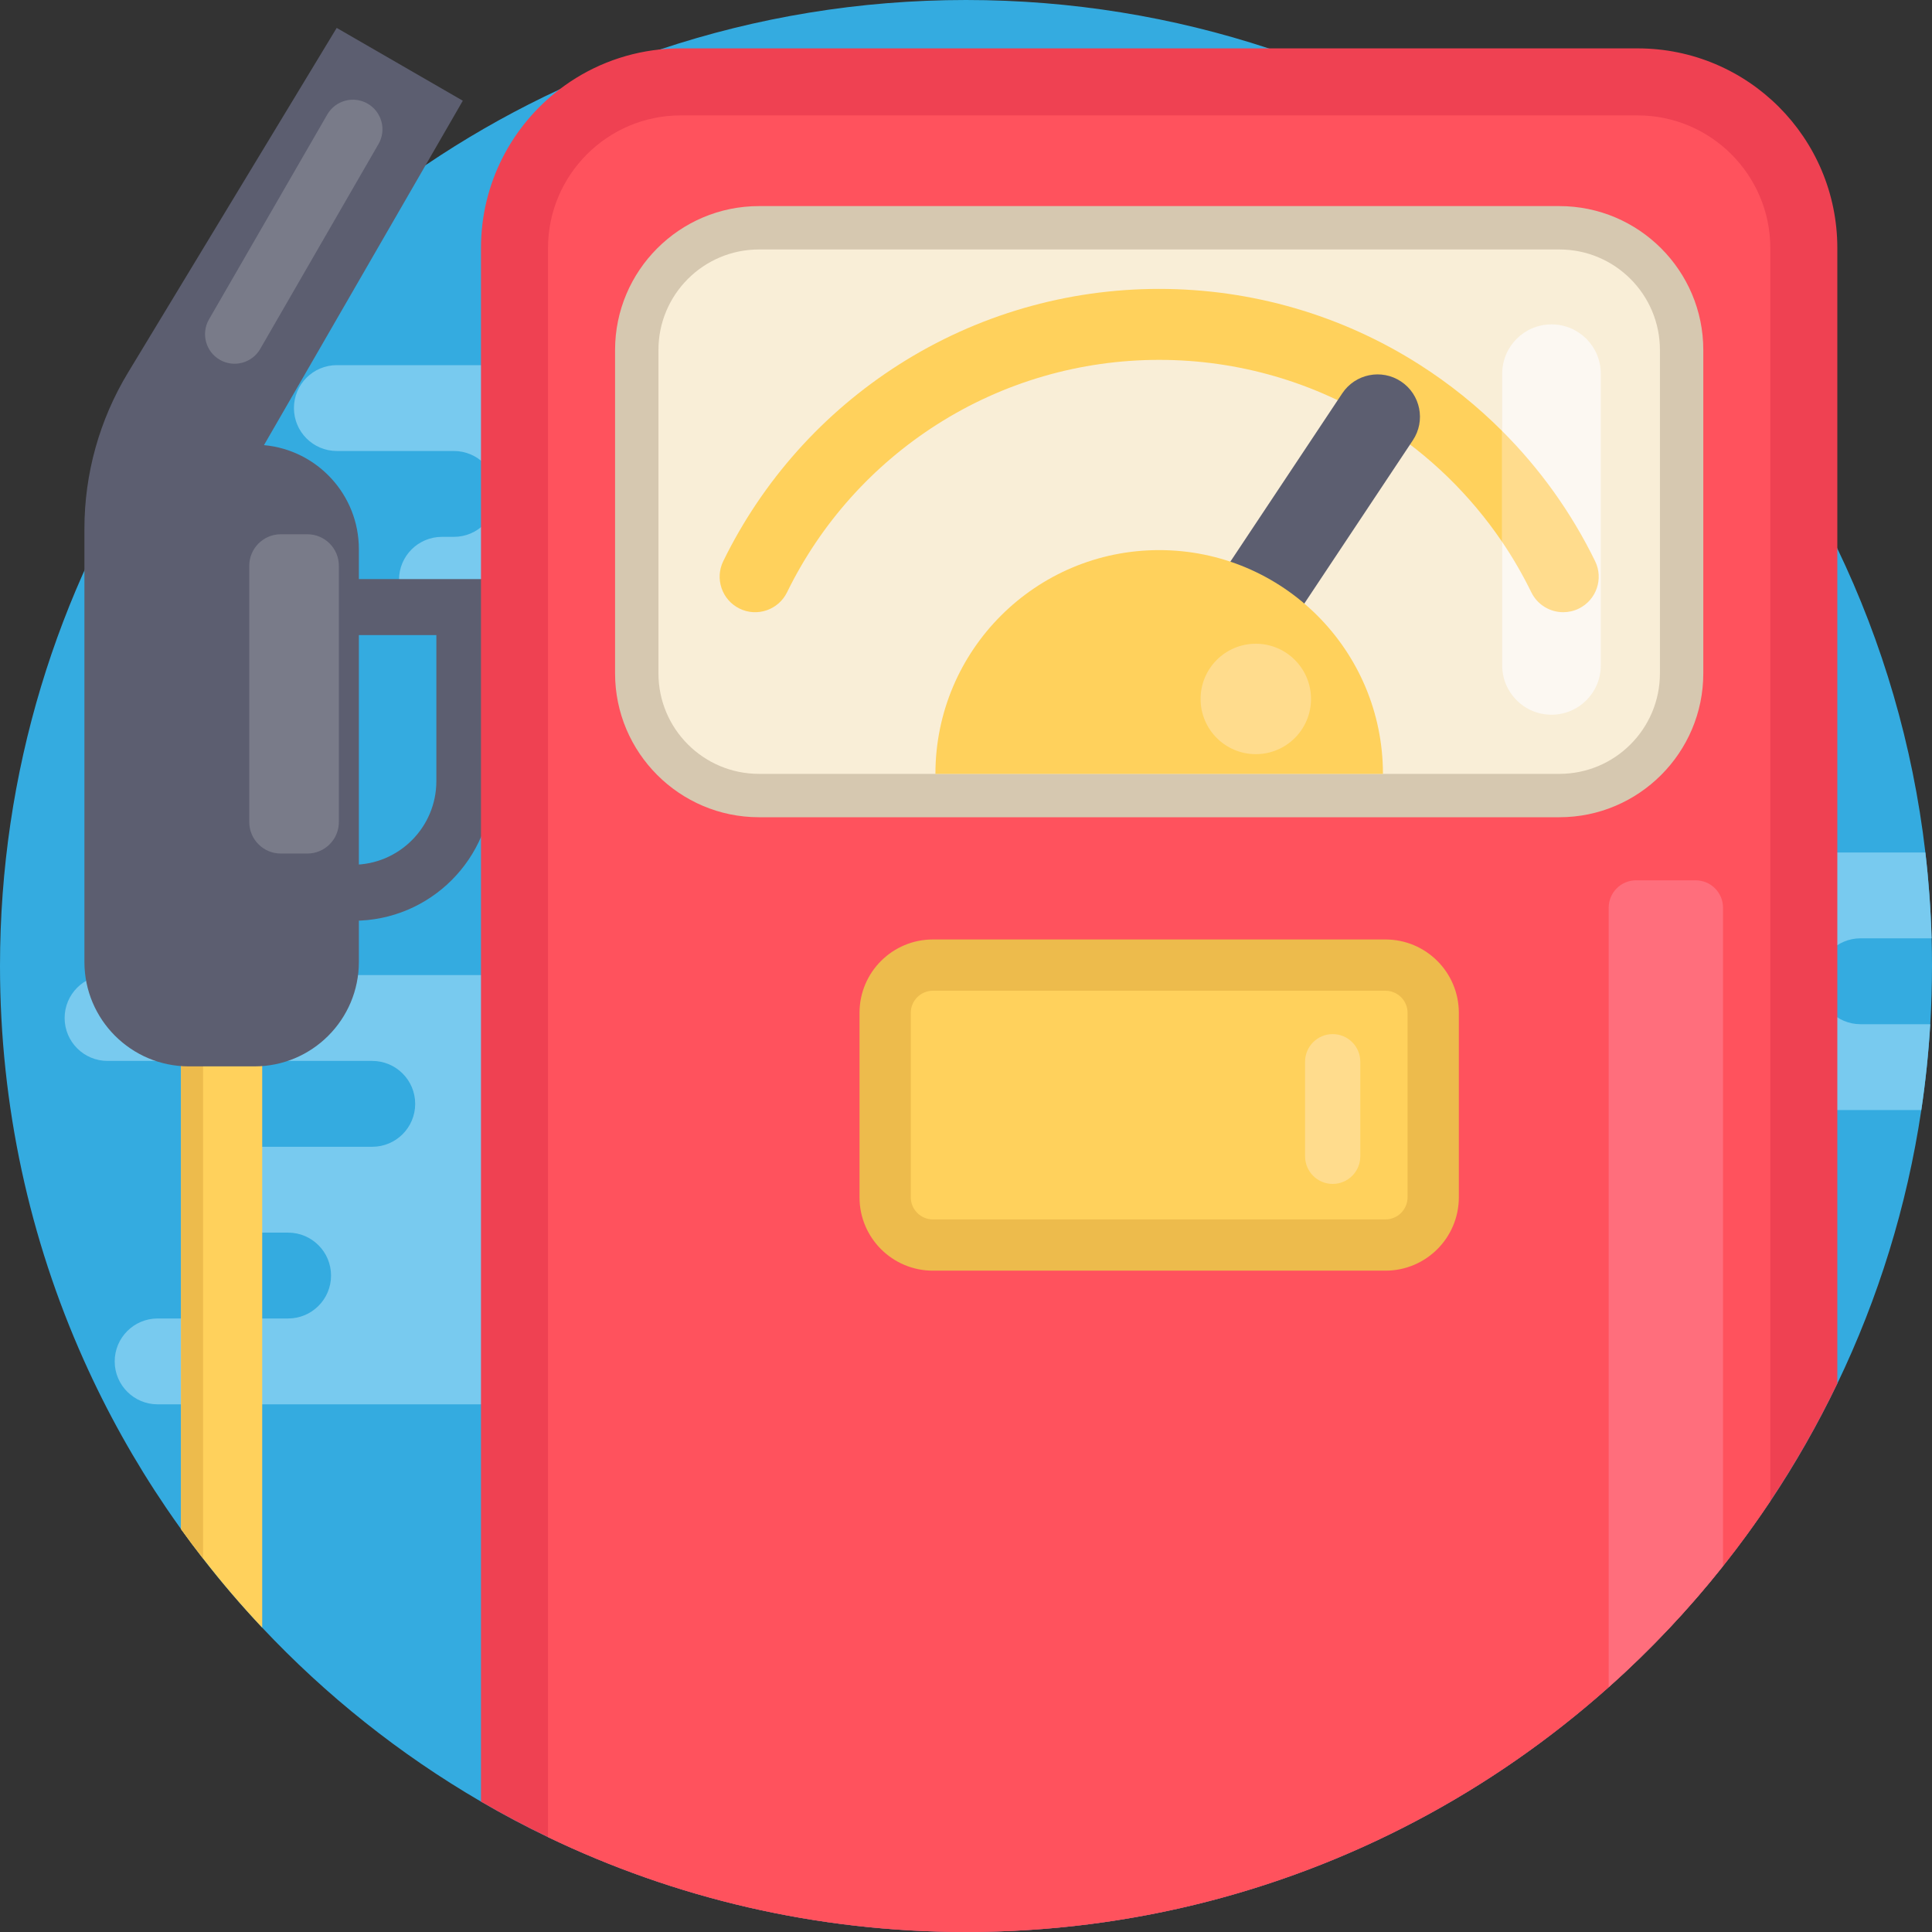
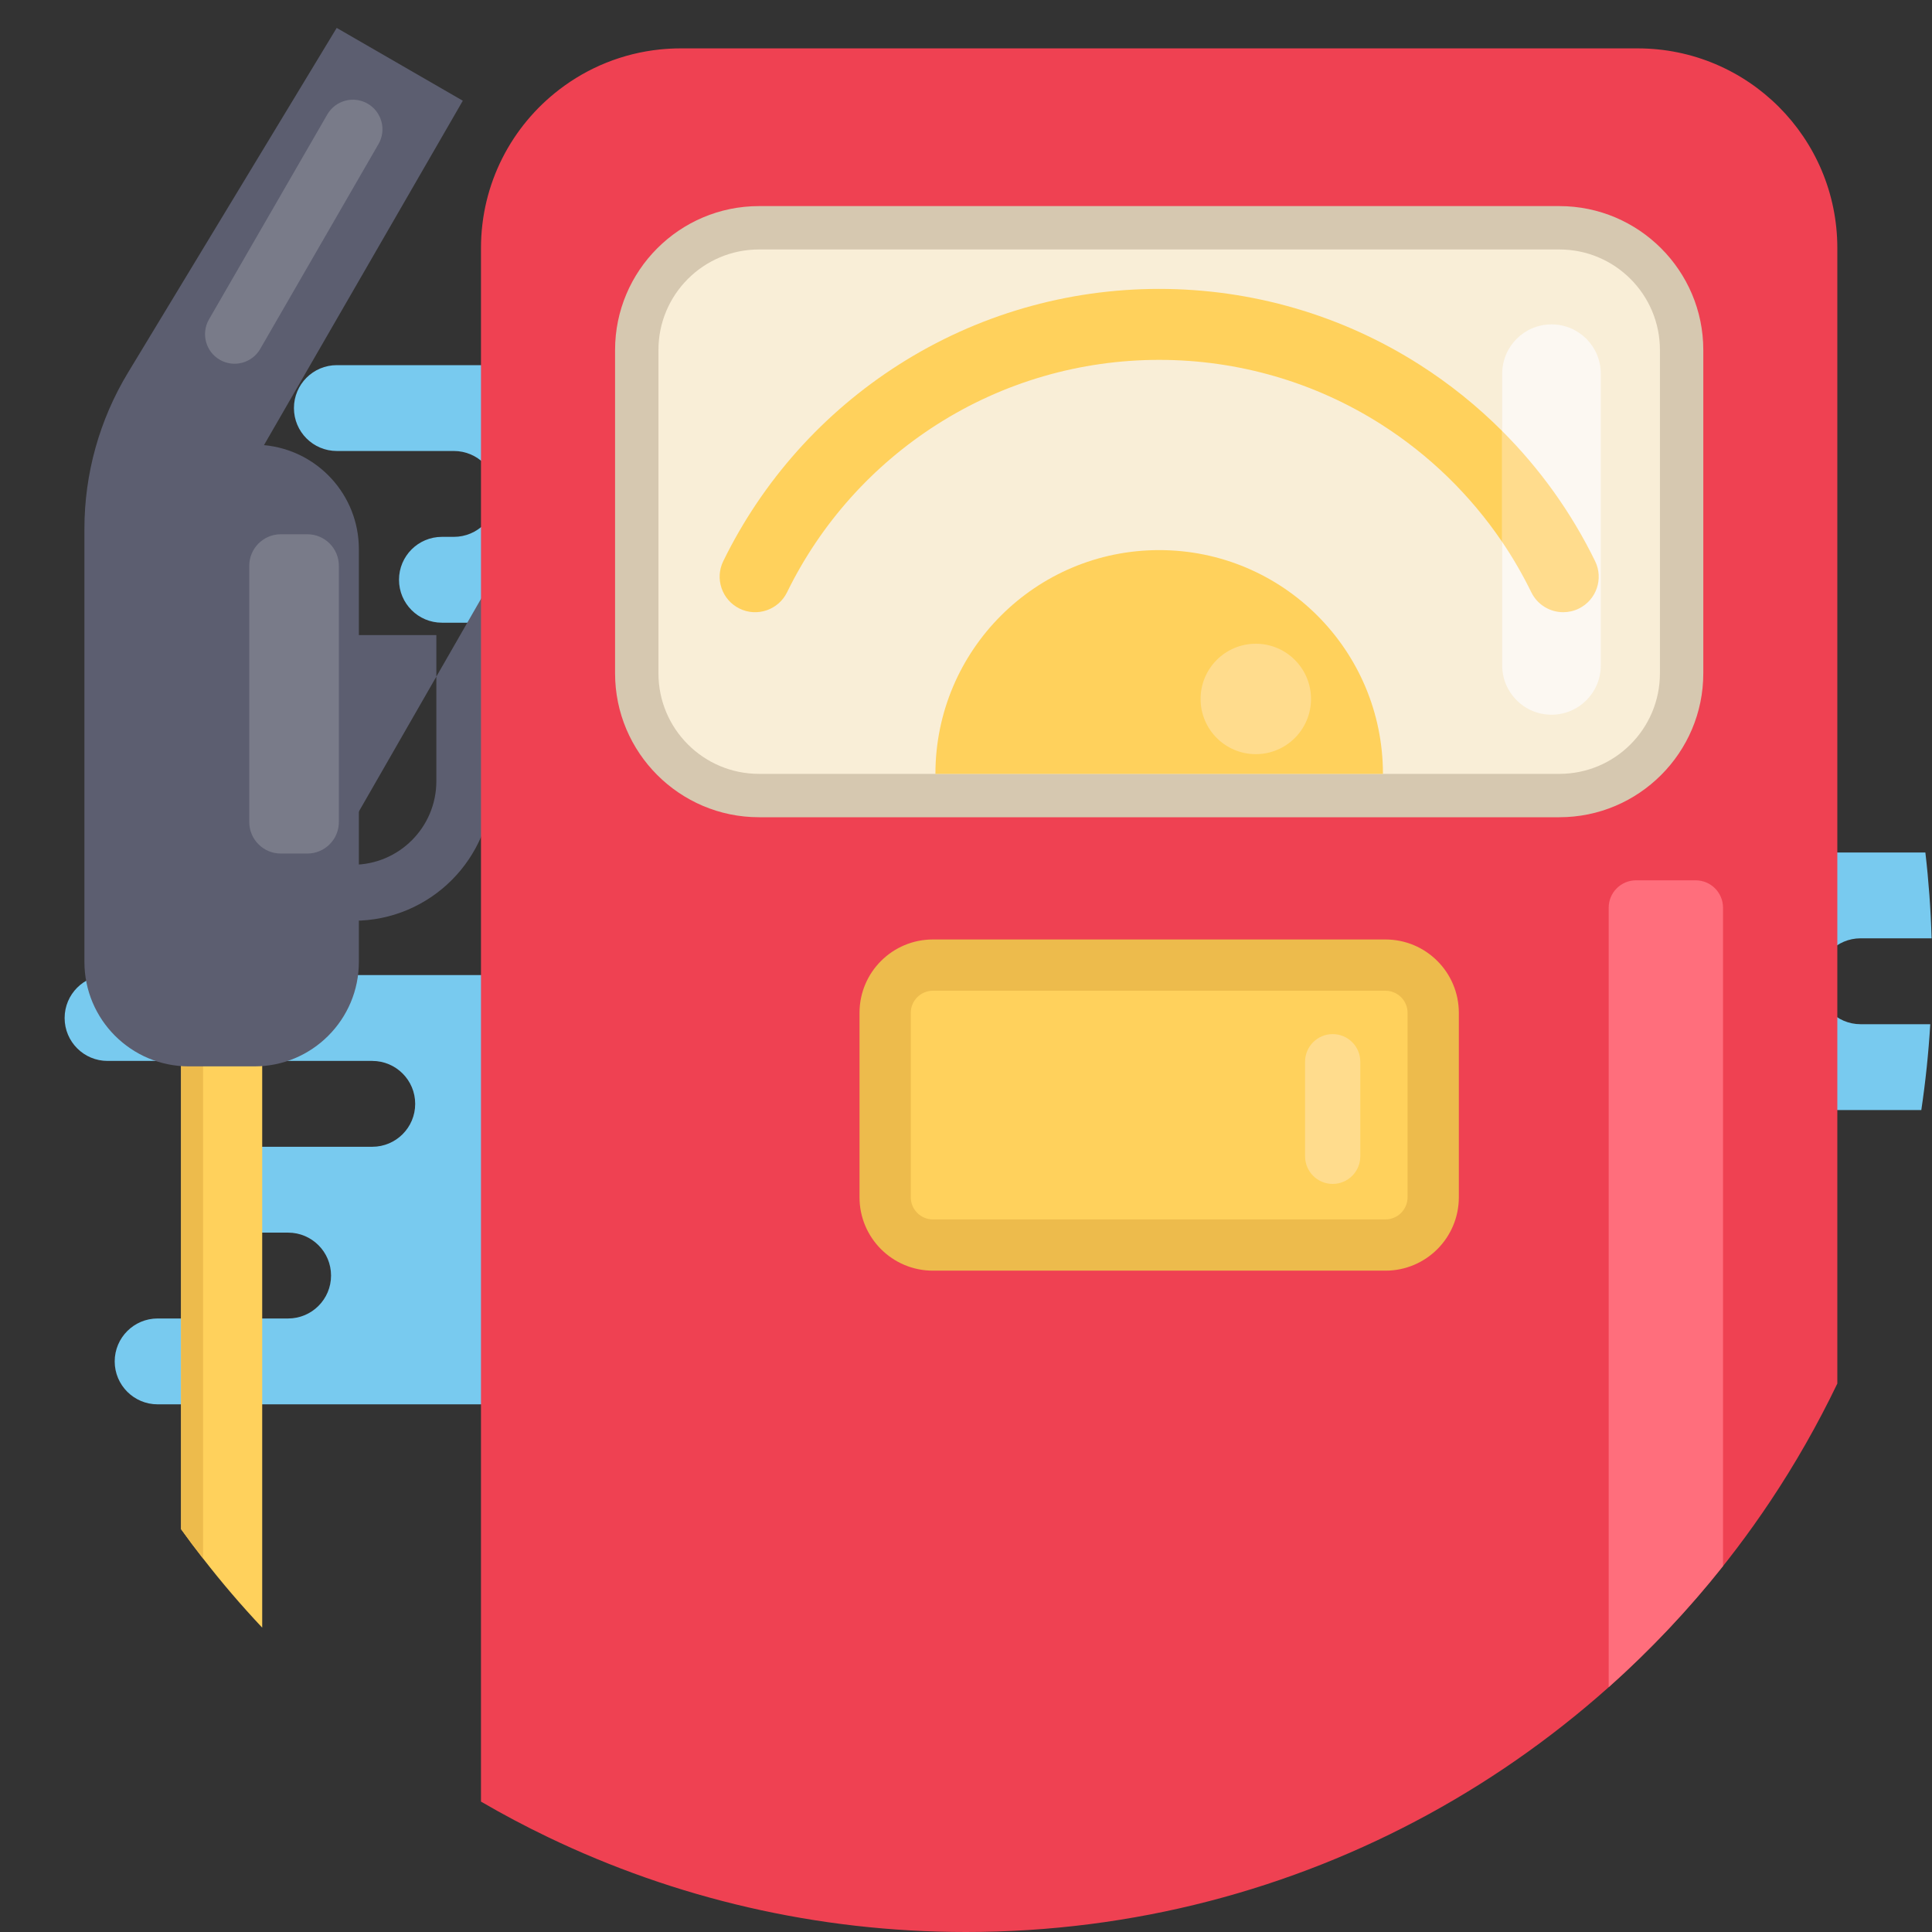
<svg xmlns="http://www.w3.org/2000/svg" width="120px" height="120px" viewBox="0 0 120 120" version="1.1">
  <rect x="0" y="0" width="120" height="120" fill="#333333" stroke="none" />
  <title>EB5F56C5-F163-415F-AA0B-DFC14E4BF9C2@1x</title>
  <g id="Final-Designs" stroke="none" stroke-width="1" fill="none" fill-rule="evenodd">
    <g id="0010.-v1-Homepage" transform="translate(-812, -3347)" fill-rule="nonzero">
      <g id="gas-station" transform="translate(812, 3347)">
-         <path d="M120,60 C120,61.215 119.963,62.42 119.892,63.615 C119.784,65.415 119.598,67.193 119.336,68.946 C118.44,74.946 116.655,80.655 114.12,85.935 C112.9,88.474 111.509,90.916 109.957,93.243 C99.201,109.374 80.841,120 60,120 C50.699,120 41.895,117.884 34.038,114.108 C32.618,113.427 31.229,112.69 29.875,111.901 C24.833,108.967 20.255,105.318 16.286,101.096 C14.476,99.174 12.791,97.129 11.246,94.979 C10.937,94.548 10.634,94.114 10.335,93.676 C8.363,90.774 6.637,87.688 5.192,84.45 C1.854,76.984 0,68.709 0,60 C0,35.885 14.226,15.093 34.746,5.557 C36.774,4.614 38.865,3.784 41.008,3.069 C41.01,3.069 41.01,3.069 41.01,3.069 C46.979,1.078 53.363,0 60,0 C66.566,0 72.887,1.056 78.798,3.005 C82.161,4.112 85.391,5.51 88.462,7.168 C97.131,11.848 104.518,18.597 109.957,26.757 C111.51,29.084 112.901,31.526 114.12,34.065 C116.922,39.899 118.807,46.256 119.589,52.949 C119.794,54.703 119.924,56.483 119.976,58.281 C119.993,58.851 120,59.424 120,60 Z" id="Path" fill="#34ABE0" />
        <g id="Group" transform="translate(3.984, 22.5)" fill="#78CAEF">
          <path d="M111.578,41.115 L115.908,41.115 C115.8,42.915 115.614,44.693 115.352,46.446 L98.99,46.446 C98.253,46.446 97.587,46.147 97.104,45.665 C96.622,45.183 96.323,44.516 96.323,43.782 C96.323,42.307 95.128,41.115 93.656,41.115 L80.917,41.115 C80.182,41.115 79.513,40.816 79.031,40.334 C78.548,39.851 78.25,39.183 78.25,38.448 C78.25,36.976 79.445,35.781 80.917,35.781 L89.51,35.781 C90.247,35.781 90.913,35.482 91.393,35 C91.875,34.52 92.174,33.854 92.174,33.116 C92.174,31.642 93.369,30.45 94.841,30.45 L115.604,30.45 C115.809,32.203 115.939,33.983 115.991,35.781 L111.578,35.781 C110.106,35.781 108.913,36.976 108.913,38.448 C108.914,39.92 110.106,41.115 111.578,41.115 Z" id="Path" />
          <path d="M42.074,2.846 L42.074,2.846 C42.074,1.373 40.88,0.18 39.407,0.18 L16.939,0.18 C15.466,0.18 14.273,1.373 14.273,2.846 L14.273,2.846 C14.273,4.319 15.466,5.512 16.939,5.512 L24.206,5.512 C25.679,5.512 26.872,6.706 26.872,8.179 L26.872,8.179 C26.872,9.651 25.679,10.845 24.206,10.845 L23.465,10.845 C21.993,10.845 20.799,12.038 20.799,13.511 L20.799,13.511 C20.799,14.984 21.993,16.177 23.465,16.177 L45,16.177 C46.472,16.177 47.666,14.984 47.666,13.511 L47.666,13.511 C47.666,12.038 48.859,10.845 50.332,10.845 L51.073,10.845 C52.546,10.845 53.739,9.651 53.739,8.179 L53.739,8.179 C53.739,6.706 52.546,5.512 51.073,5.512 L44.74,5.512 C43.267,5.512 42.074,4.318 42.074,2.846 Z" id="Path" />
          <path d="M52.466,46.062 L52.466,46.062 C52.466,44.59 51.272,43.396 49.8,43.396 L48.911,43.396 C47.438,43.396 46.245,42.202 46.245,40.73 L46.245,40.73 C46.245,39.257 45.051,38.063 43.579,38.063 L2.696,38.063 C1.223,38.063 0.03,39.257 0.03,40.73 L0.03,40.73 C0.03,42.202 1.223,43.396 2.696,43.396 L19.138,43.396 C20.61,43.396 21.804,44.59 21.804,46.062 L21.804,46.062 C21.804,47.535 20.61,48.728 19.138,48.728 L11.649,48.728 C10.177,48.728 8.983,49.922 8.983,51.395 L8.983,51.395 C8.983,52.867 10.177,54.061 11.649,54.061 L13.912,54.061 C15.384,54.061 16.578,55.255 16.578,56.727 L16.578,56.727 C16.578,58.2 15.384,59.393 13.912,59.393 L5.807,59.393 C4.334,59.393 3.14,60.587 3.14,62.06 L3.14,62.06 C3.14,63.532 4.334,64.726 5.807,64.726 L44.205,64.726 C45.678,64.726 46.872,63.532 46.872,62.06 L46.872,62.06 C46.872,60.587 48.065,59.393 49.538,59.393 L49.8,59.393 C51.273,59.393 52.466,58.2 52.466,56.727 L52.466,56.727 C52.466,55.255 51.273,54.061 49.8,54.061 L44.912,54.061 C43.439,54.061 42.246,52.867 42.246,51.395 L42.246,51.395 C42.246,49.922 43.439,48.728 44.912,48.728 L49.8,48.728 C51.272,48.728 52.466,47.535 52.466,46.062 Z" id="Path" />
        </g>
-         <path d="M27.103,39.446 L27.103,48.517 C27.103,51.386 24.778,53.711 21.91,53.711 L21.872,53.711 L21.872,39.446 L27.103,39.446 M30.582,35.967 L18.393,35.967 L18.393,57.19 L21.959,57.19 C26.722,57.19 30.582,53.329 30.582,48.566 L30.582,35.967 L30.582,35.967 Z" id="Shape" fill="#5C5E70" />
+         <path d="M27.103,39.446 L27.103,48.517 C27.103,51.386 24.778,53.711 21.91,53.711 L21.872,53.711 L21.872,39.446 L27.103,39.446 M30.582,35.967 L18.393,57.19 L21.959,57.19 C26.722,57.19 30.582,53.329 30.582,48.566 L30.582,35.967 L30.582,35.967 Z" id="Shape" fill="#5C5E70" />
        <path d="M114.12,15.409 L114.12,85.935 C112.9,88.474 111.509,90.916 109.957,93.243 C99.201,109.374 80.841,120 60,120 C50.699,120 41.895,117.884 34.038,114.108 C32.618,113.427 31.229,112.69 29.875,111.901 L29.875,15.409 C29.875,11.393 31.785,7.822 34.746,5.557 C36.517,4.198 38.667,3.309 41.008,3.069 C41.01,3.069 41.01,3.069 41.01,3.069 C41.429,3.027 41.85,3.005 42.279,3.005 L101.716,3.005 C108.568,3.005 114.12,8.559 114.12,15.409 Z" id="Path" fill="#EF4152" />
-         <path d="M109.957,15.409 L109.957,93.242 C109.034,94.626 108.054,95.97 107.021,97.271 C104.873,99.98 102.495,102.495 99.919,104.794 C89.314,114.252 75.328,120 60,120 C50.699,120 41.895,117.884 34.038,114.108 L34.038,15.409 C34.038,10.866 37.736,7.168 42.279,7.168 L101.716,7.168 C106.261,7.168 109.957,10.866 109.957,15.409 Z" id="Path" fill="#FF525D" />
        <path d="M16.286,60.321 L16.286,101.096 C14.995,99.725 13.766,98.29 12.612,96.801 C12.142,96.203 11.689,95.596 11.246,94.979 L11.246,60.321 L16.286,60.321 Z" id="Path" fill="#FFD15C" />
        <path d="M12.612,60.321 L12.612,96.801 C12.142,96.203 11.689,95.596 11.246,94.979 L11.246,60.321 L12.612,60.321 Z" id="Path" fill="#EDBB4C" />
        <path d="M47.142,50.76 C42.213,50.76 38.203,46.75 38.203,41.821 L38.203,21.74 C38.203,16.811 42.213,12.801 47.142,12.801 L96.856,12.801 C101.785,12.801 105.795,16.811 105.795,21.74 L105.795,41.821 C105.795,46.75 101.785,50.76 96.856,50.76 L47.142,50.76 L47.142,50.76 Z" id="Path" fill="#D6C8B0" />
        <path d="M103.101,21.74 L103.101,41.821 C103.101,45.27 100.305,48.066 96.856,48.066 L47.142,48.066 C43.694,48.066 40.897,45.27 40.897,41.821 L40.897,21.74 C40.897,18.292 43.694,15.495 47.142,15.495 L96.856,15.495 C100.305,15.495 103.101,18.291 103.101,21.74 Z" id="Path" fill="#F9EED7" />
        <path d="M16.396,27.648 L28.746,6.256 L20.913,1.733 L7.951,23.144 C6.18,26.07 5.243,29.426 5.243,32.847 L5.243,59.743 C5.243,63.329 8.149,66.235 11.735,66.235 L15.798,66.235 C19.384,66.235 22.29,63.329 22.29,59.743 L22.29,34.11 C22.291,30.726 19.701,27.95 16.396,27.648 Z" id="Path" fill="#5C5E70" />
        <path d="M19.089,53.015 L17.441,53.015 C16.359,53.015 15.482,52.137 15.482,51.056 L15.482,35.143 C15.482,34.061 16.359,33.184 17.441,33.184 L19.089,33.184 C20.171,33.184 21.048,34.061 21.048,35.143 L21.048,51.056 C21.048,52.138 20.171,53.015 19.089,53.015 Z" id="Path" fill="#797B89" />
        <path d="M98.061,37.802 C97.75,37.954 97.42,38.025 97.096,38.025 C96.281,38.025 95.495,37.572 95.113,36.788 C94.581,35.701 93.979,34.658 93.305,33.664 C91.336,30.757 88.787,28.268 85.797,26.363 C81.678,23.738 76.907,22.352 71.999,22.352 C67.091,22.352 62.321,23.738 58.201,26.363 C54.19,28.92 50.967,32.525 48.885,36.788 C48.349,37.883 47.029,38.336 45.937,37.802 C44.842,37.266 44.389,35.946 44.923,34.854 C47.365,29.86 51.136,25.638 55.833,22.646 C60.66,19.57 66.251,17.944 71.999,17.944 C77.747,17.944 83.338,19.57 88.165,22.646 C90.033,23.836 91.755,25.222 93.305,26.775 C95.651,29.118 97.605,31.846 99.075,34.854 C99.609,35.946 99.156,37.266 98.061,37.802 Z" id="Path" fill="#FFD15C" />
-         <path d="M87.021,23.695 L87.021,23.695 C85.811,22.89 84.176,23.219 83.371,24.43 L70.897,43.192 C70.092,44.403 70.421,46.037 71.632,46.842 L71.632,46.842 C72.843,47.647 74.477,47.318 75.282,46.107 L87.756,27.345 C88.561,26.134 88.232,24.5 87.021,23.695 Z" id="Path" fill="#5C5E70" />
        <path d="M85.897,48.066 L58.101,48.066 C58.101,40.39 64.324,34.168 71.999,34.168 C79.675,34.168 85.897,40.39 85.897,48.066 Z" id="Path" fill="#FFD15C" />
        <path d="M96.367,20.148 L96.367,20.148 C94.676,20.148 93.305,21.518 93.305,23.209 L93.305,41.331 C93.305,43.022 94.676,44.392 96.367,44.392 L96.367,44.392 C98.057,44.392 99.428,43.022 99.428,41.331 L99.428,23.209 C99.428,21.518 98.057,20.148 96.367,20.148 Z" id="Path" fill="#FCF8F2" />
        <path d="M98.061,37.802 C97.75,37.954 97.42,38.025 97.096,38.025 C96.281,38.025 95.495,37.572 95.113,36.788 C94.581,35.701 93.979,34.658 93.305,33.664 L93.305,26.775 C95.651,29.118 97.606,31.846 99.075,34.854 C99.609,35.946 99.156,37.266 98.061,37.802 Z" id="Path" fill="#FFDC8D" />
        <path d="M86.052,78.923 L57.945,78.923 C55.427,78.923 53.386,76.882 53.386,74.364 L53.386,62.91 C53.386,60.393 55.427,58.352 57.945,58.352 L86.052,58.352 C88.57,58.352 90.611,60.393 90.611,62.91 L90.611,74.364 C90.611,76.882 88.57,78.923 86.052,78.923 Z" id="Path" fill="#EDBB4C" />
        <path d="M57.945,75.74 C57.187,75.74 56.57,75.123 56.57,74.365 L56.57,62.911 C56.57,62.153 57.187,61.536 57.945,61.536 L86.052,61.536 C86.81,61.536 87.427,62.153 87.427,62.911 L87.427,74.365 C87.427,75.123 86.81,75.74 86.052,75.74 L57.945,75.74 Z" id="Path" fill="#FFD15C" />
        <path d="M22.837,6.439 L22.837,6.439 C21.958,5.932 20.835,6.233 20.328,7.112 L12.981,19.837 C12.474,20.715 12.775,21.839 13.653,22.346 L13.653,22.346 C14.531,22.853 15.655,22.552 16.162,21.674 L23.509,8.948 C24.016,8.07 23.715,6.947 22.837,6.439 Z" id="Path" fill="#797B89" />
        <path d="M107.02,56.38 L107.02,97.271 C104.873,99.98 102.495,102.495 99.918,104.794 L99.918,56.38 C99.918,55.44 100.68,54.678 101.62,54.678 L105.318,54.678 C106.259,54.678 107.02,55.44 107.02,56.38 Z" id="Path" fill="#FF6E7C" />
        <g id="Group" transform="translate(74.531, 39.844)" fill="#FFDC8D">
          <circle id="Oval" cx="3.469" cy="3.569" r="3.429" />
          <path d="M8.244,33.692 L8.244,33.692 C7.298,33.692 6.53,32.924 6.53,31.977 L6.53,26.1 C6.53,25.153 7.298,24.386 8.244,24.386 L8.244,24.386 C9.191,24.386 9.959,25.153 9.959,26.1 L9.959,31.978 C9.959,32.924 9.191,33.692 8.244,33.692 Z" id="Path" />
        </g>
      </g>
    </g>
  </g>
</svg>